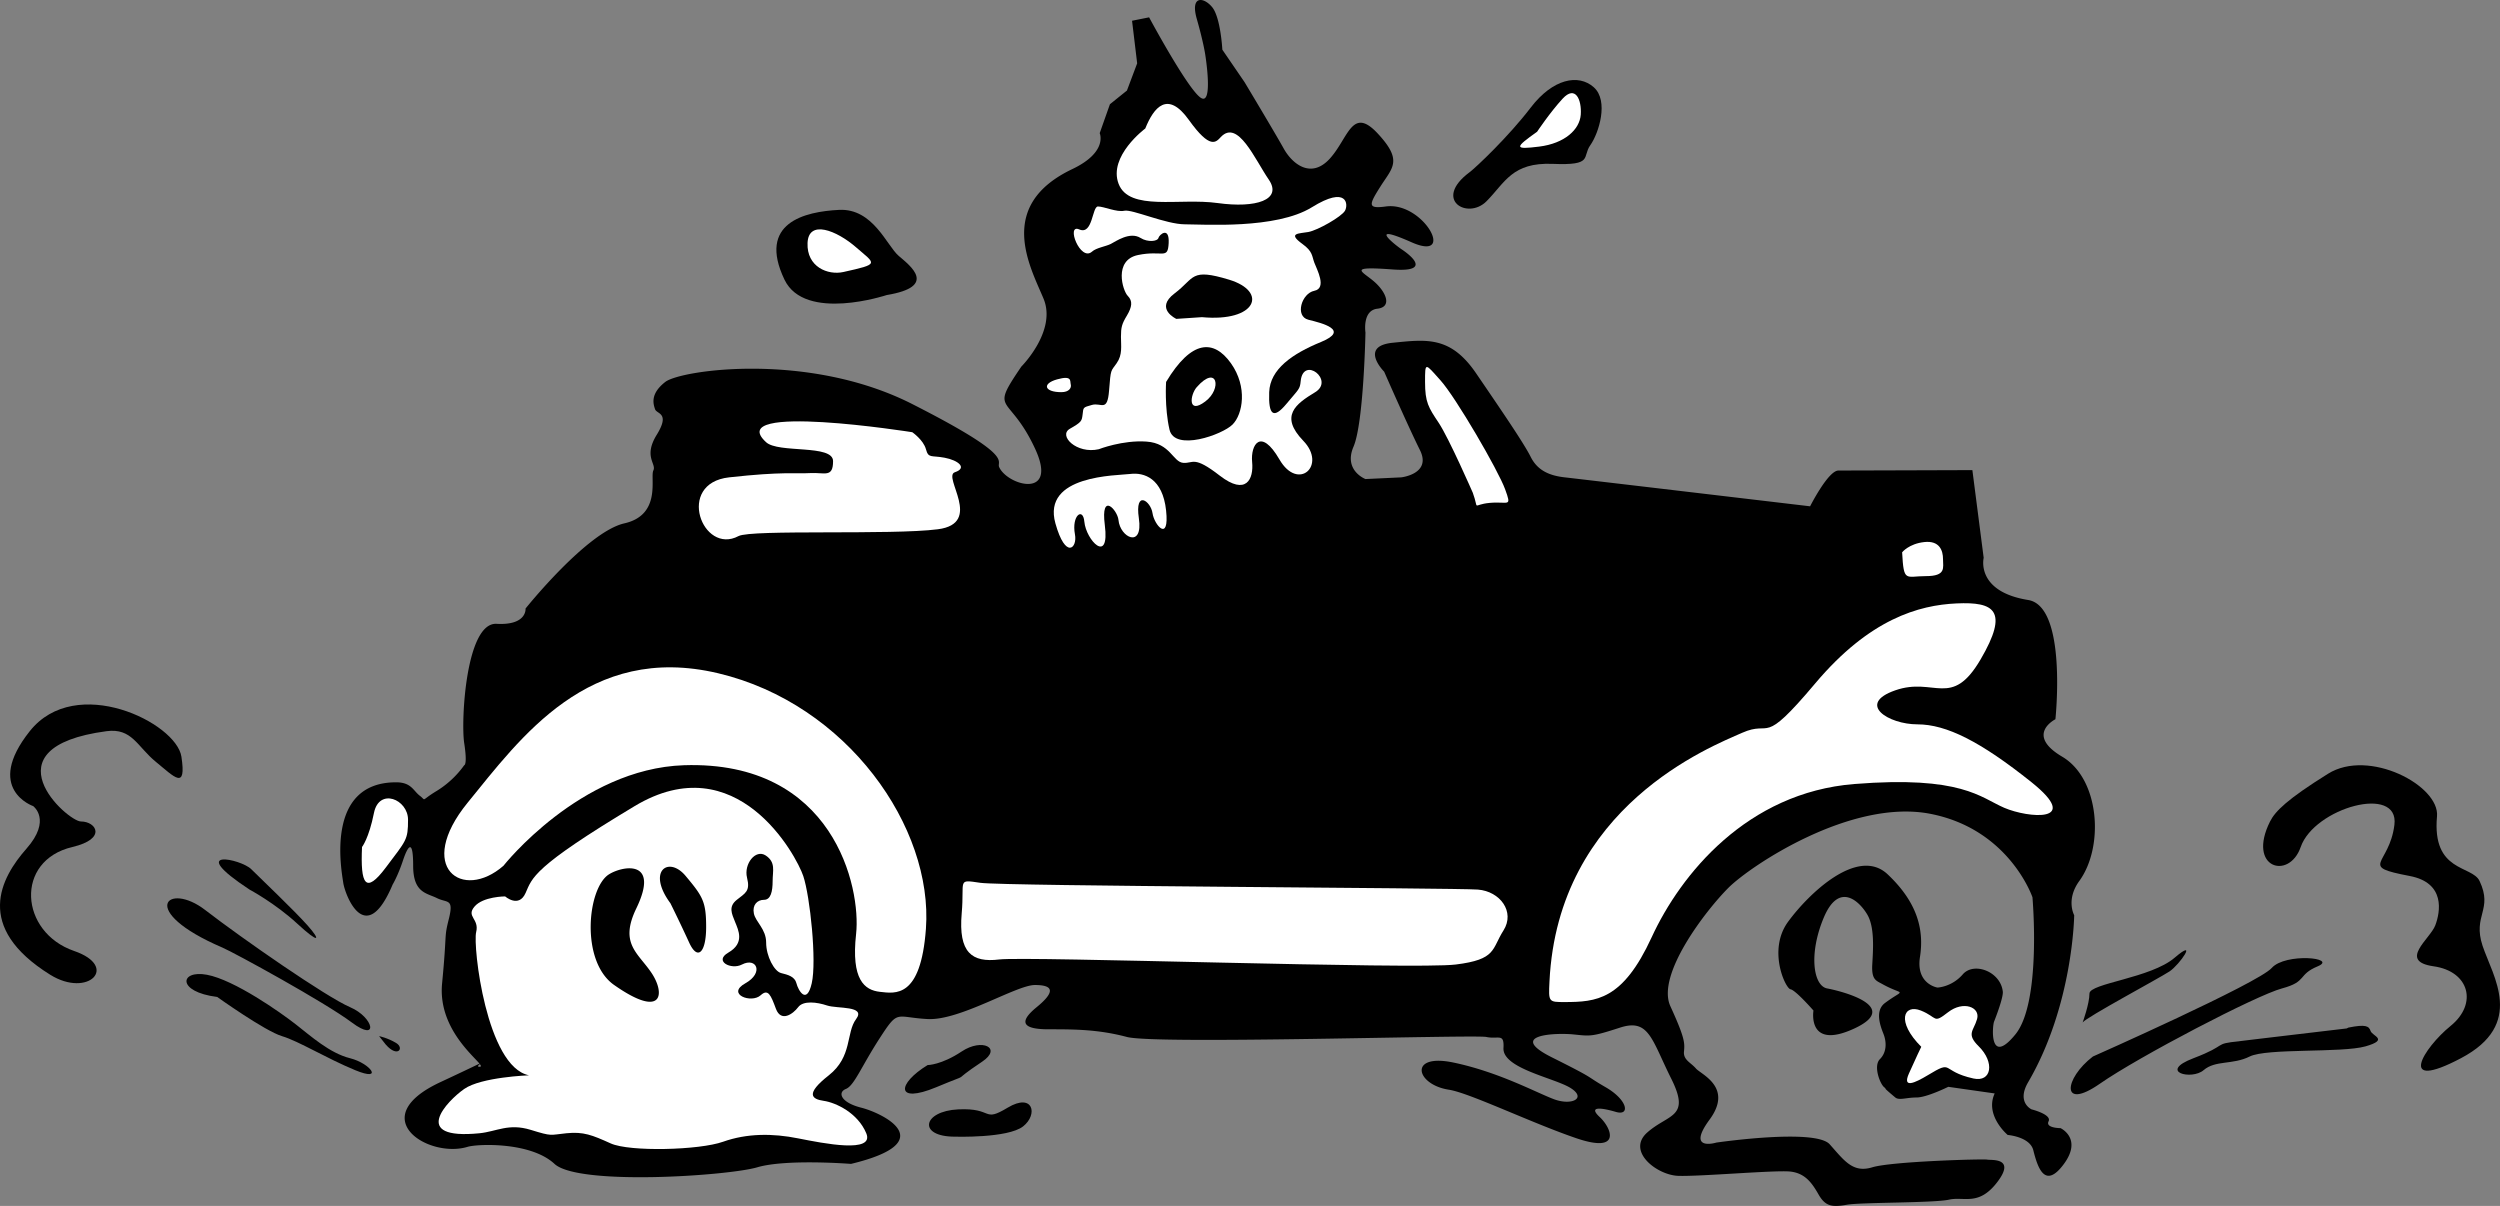
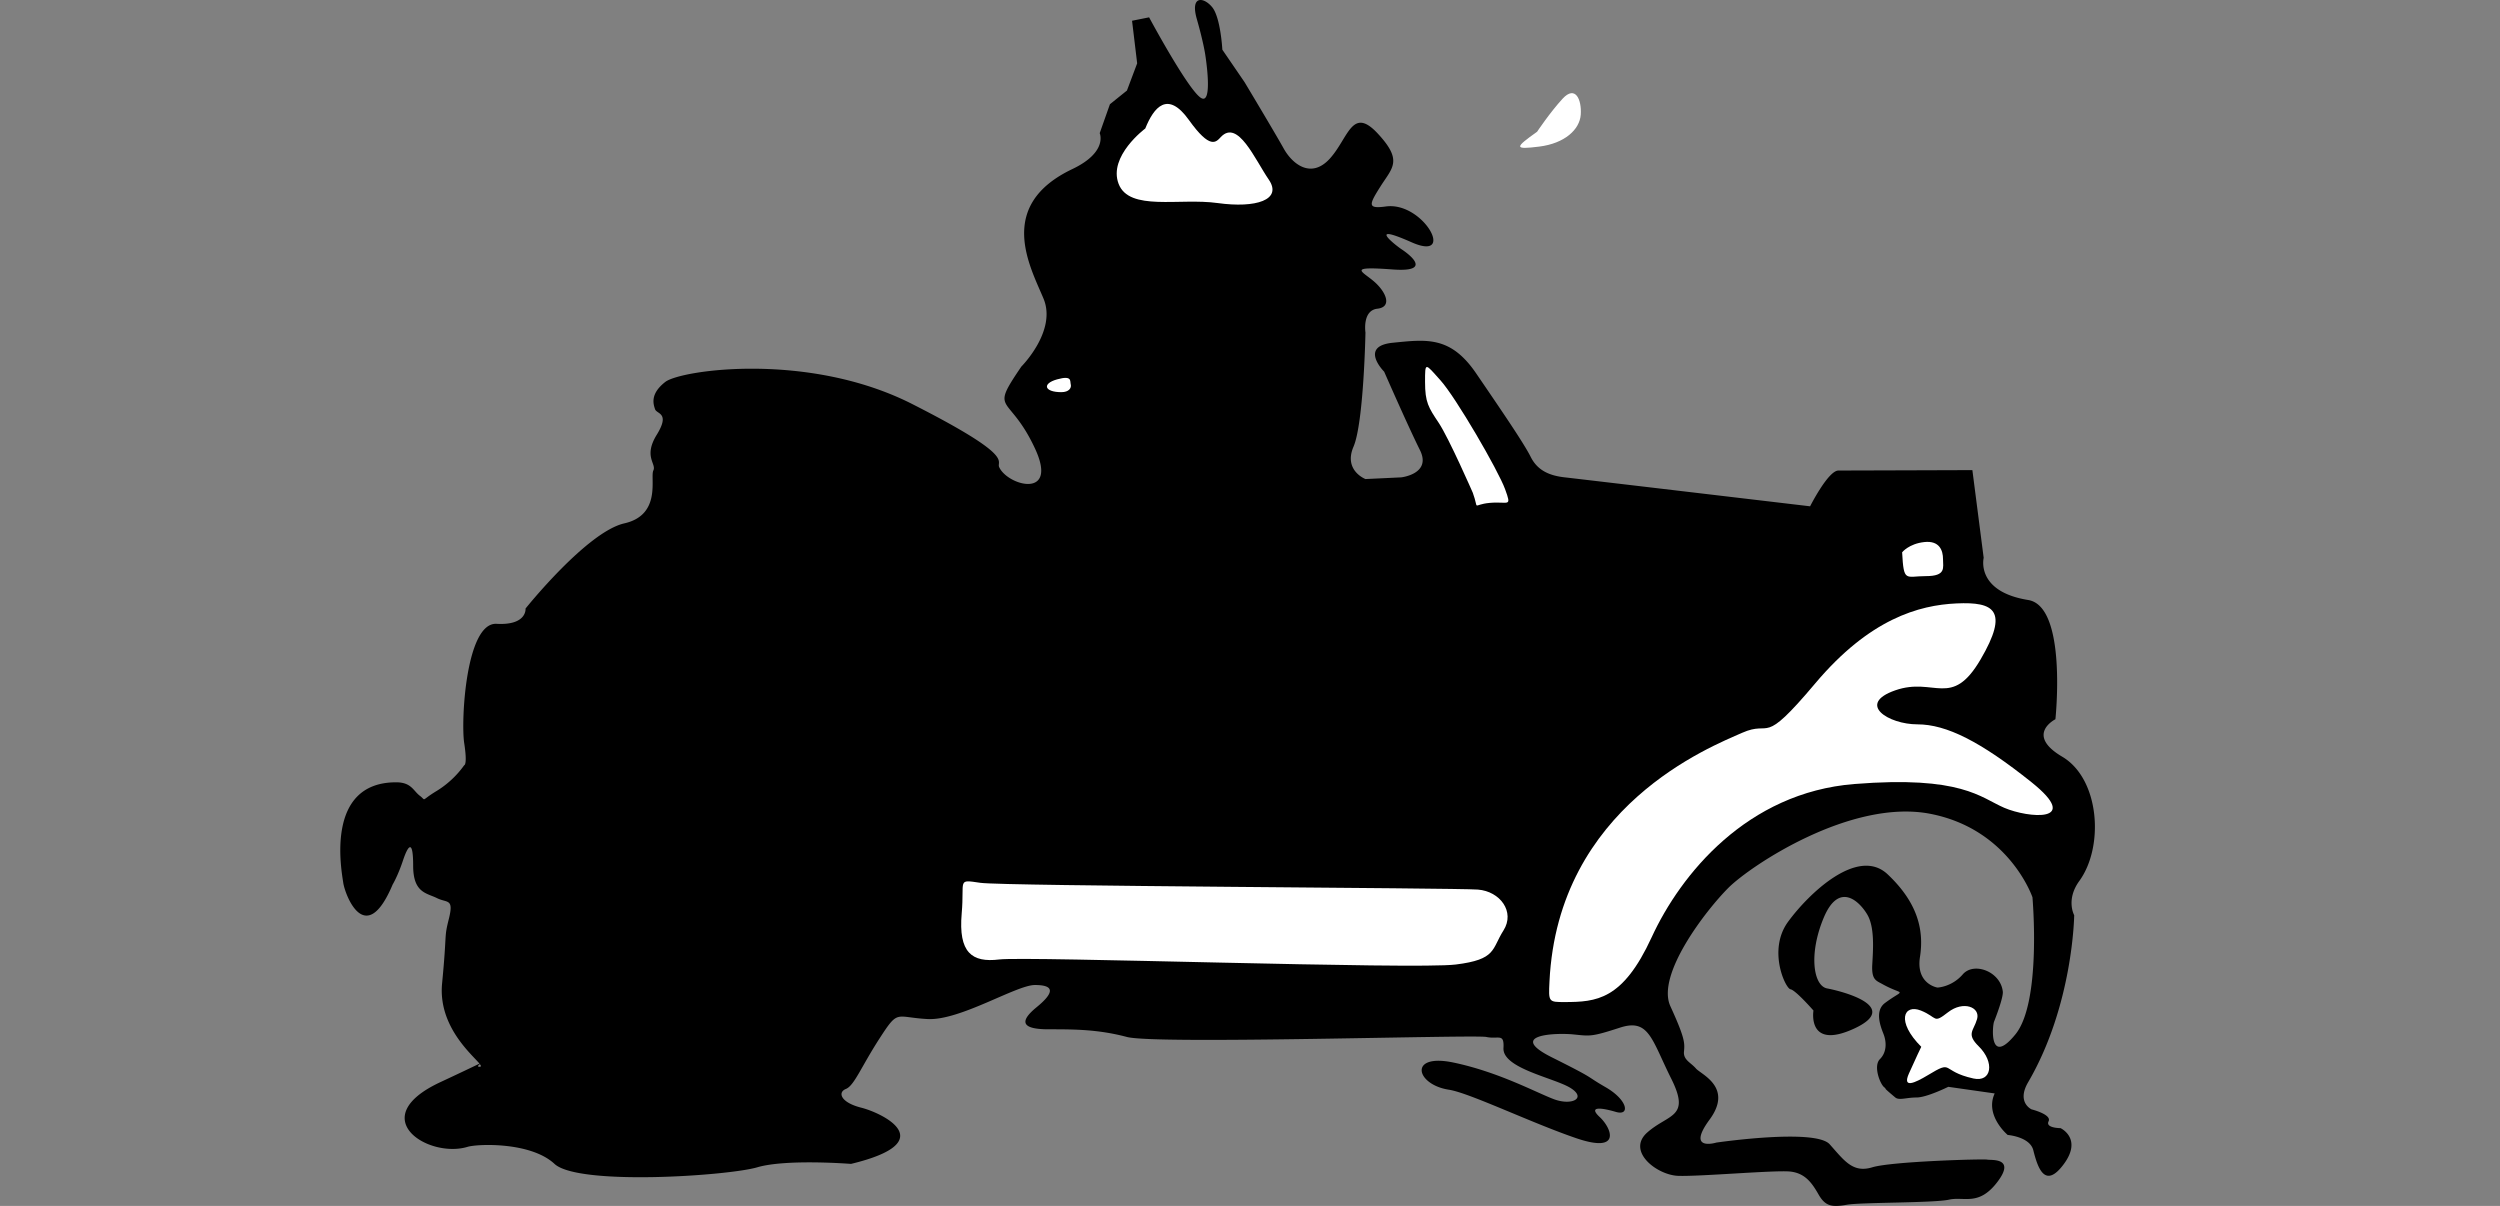
<svg xmlns="http://www.w3.org/2000/svg" width="137.351" height="66.256">
  <rect width="100%" height="100%" fill="#808080" stroke="none" />
-   <path d="M2.761 53.554c2.086 1.297 3.805-.453 1.309-1.308-2.992-1.032-3.274-4.961-.094-5.711 1.914-.45 1.313-1.403.469-1.403-.73 0-5.309-4.066 1.406-4.96 1.403-.188 1.684.843 2.711 1.683 1.031.844 1.688 1.59 1.406-.281-.28-1.871-5.804-4.586-8.332-1.403-2.527 3.18.188 4.117.188 4.117s1.031.75-.371 2.34C.047 48.222-1.45 50.933 2.76 53.554m10.95-4.68c-3.554-2.34-.464-1.683.094-1.12.563.558 2.34 2.245 3.09 3.085.75.844.656 1.032-.562-.093-1.215-1.122-2.622-1.872-2.622-1.872m-1.496 3.184c-4.734-2.031-2.996-3.652-.937-2.059 2.062 1.59 6.648 4.774 7.957 5.336 1.312.559 1.594 1.965.094.84-1.496-1.12-6.457-3.836-7.114-4.117m8.985 5.336c.656.746 1.031.184.562-.094-.468-.281-.933-.375-.933-.375l.37.469m-9.265-2.621c-2.246-.281-2.058-1.5-.562-1.219 1.5.281 4.027 2.059 4.867 2.715.844.656 1.871 1.59 2.996 1.871 1.125.281 1.871 1.313.281.656-1.59-.656-3.09-1.59-4.023-1.87-.938-.282-3.559-2.153-3.559-2.153" />
  <path d="M21.574 48.593c-1.496 3.559-2.621.563-2.715-.09-.094-.656-1.027-5.523 2.902-5.523.844 0 .938.465 1.313.746.37.281 0 .281.933-.281a5.21 5.21 0 0 0 1.497-1.403s.187 0 0-1.215c-.188-1.218.093-6.648 1.78-6.554 1.684.094 1.59-.84 1.59-.84s3.372-4.215 5.43-4.68c2.059-.468 1.403-2.527 1.59-2.902.188-.375-.562-.75.188-1.965.75-1.219 0-1.125-.094-1.406-.094-.281-.281-.84.562-1.496.84-.657 7.864-1.684 13.57 1.215 5.712 2.902 4.61 3.101 4.774 3.464.469 1.028 3.278 1.778 1.965-1.03-1.437-3.083-2.527-1.872-.746-4.493 0 0 1.965-1.965 1.215-3.742-.746-1.781-2.614-5.113 1.594-7.113 1.964-.938 1.496-1.97 1.496-1.97l.562-1.59.934-.75.562-1.495-.281-2.34.937-.188s2.06 3.84 2.81 4.399c.745.562.276-2.34.276-2.34s-.09-.652-.464-1.965c-.375-1.308.375-1.219.84-.656.468.562.562 2.34.562 2.34l1.219 1.781s1.683 2.805 2.152 3.649c.469.843 1.496 1.687 2.527.562 1.028-1.125 1.215-2.902 2.621-1.406 1.403 1.5.84 1.875.184 2.902-.652 1.031-.754 1.266.281 1.125 2.063-.281 3.899 3.074 1.407 1.965-2.528-1.121-.844.187-.563.375 0 0 2.059 1.309-.469 1.121-2.527-.187-1.683.094-1.031.656.656.563 1.031 1.403.191 1.5-.843.094-.656 1.309-.656 1.309s-.094 4.96-.656 6.27c-.563 1.312.656 1.78.656 1.78l1.965-.093s1.684-.188 1.027-1.5c-.652-1.309-1.964-4.305-1.964-4.305s-1.403-1.402.468-1.59c1.871-.187 3.184-.375 4.586 1.684 1.406 2.059 2.621 3.836 2.996 4.586.375.75 1.032 1.031 1.871 1.125.844.094 13.48 1.59 13.48 1.59s.993-1.965 1.556-1.965c.562 0 7.359-.023 7.359-.023l.621 4.82s-.457 1.848 2.445 2.316c2.157.348 1.496 6.551 1.496 6.551s-1.683.844.375 2.059c2.059 1.218 2.313 4.941.934 6.832-.746 1.031-.277 1.875-.277 1.875s-.055 4.933-2.528 9.172c-.656 1.12.188 1.496.188 1.496s1.12.28.933.656c-.187.375.657.375.657.375s1.215.562.187 1.965c-1.031 1.402-1.433.254-1.683-.75-.188-.746-1.407-.84-1.407-.84s-1.277-1.066-.715-2.281l-2.55-.364s-1.18.586-1.742.586c-.563 0-.958.172-1.168 0-.872-.726-.375-.375-.61-.562-.234-.188-.61-1.172-.234-1.547.375-.375.375-.934.187-1.402-.187-.47-.465-1.27.094-1.684 1.121-.832 1.063-.363-.14-1.031-.352-.196-.61-.235-.563-1.078.047-.84.14-2.059-.281-2.758-.418-.703-1.543-1.828-2.387.187-.84 2.012-.563 3.743.187 3.883.75.14 4.122.98 1.5 2.2-2.62 1.218-2.25-.985-2.25-.985s-.98-1.121-1.261-1.168c-.282-.047-1.262-2.152-.14-3.7 1.124-1.542 3.835-4.163 5.476-2.616 1.636 1.543 2.011 3.039 1.777 4.539-.234 1.496.96 1.683.96 1.683s.782-.023 1.392-.726c.609-.703 2.078-.157 2.199.949.035.316-.387 1.414-.48 1.648-.094.235-.282 2.48 1.171.703 1.45-1.777.938-7.535.938-7.535s-1.266-3.742-5.618-4.586c-4.351-.843-9.875 2.856-11.09 4.07-1.218 1.22-3.98 4.774-3.183 6.505.793 1.734.793 2.015.746 2.484-.047.465.375.605.656.934.282.328 2.059 1.03.75 2.808-1.308 1.778.375 1.262.375 1.262s5.426-.793 6.223.094c.797.89 1.266 1.593 2.34 1.265 1.078-.328 6.133-.469 6.32-.422.188.047 1.59-.14.559 1.22-1.028 1.355-1.824.792-2.664.98-.844.187-4.82.14-5.617.28-.797.141-1.172.095-1.547-.562-.371-.652-.746-1.168-1.543-1.261-.793-.094-5.008.28-6.18.234-1.168-.047-2.852-1.36-1.684-2.387 1.172-1.031 2.387-.797 1.313-2.949-1.078-2.152-1.219-3.324-2.809-2.809-1.59.516-1.636.47-2.574.375-.937-.093-3.695 0-1.172 1.262 2.531 1.266 1.735.938 2.95 1.64 1.218.7 1.359 1.59.562 1.356-.797-.234-1.543-.328-.89.281.656.61 1.218 2.012-1.262 1.172-2.48-.843-5.887-2.496-7.02-2.672-1.824-.277-2.246-2.011.234-1.496 2.48.516 4.54 1.641 5.52 2.012.984.375 1.828-.043.937-.605-.886-.563-3.757-1.075-3.695-2.203.047-.84-.281-.465-.937-.606-.657-.14-18.157.422-19.75 0-1.59-.422-2.903-.422-4.305-.422-1.402 0-1.684-.375-.656-1.215 1.031-.843.937-1.218-.094-1.218-1.027 0-4.117 1.964-5.895 1.87-1.777-.093-1.59-.558-2.62 1.032-1.032 1.59-1.407 2.621-1.872 2.809-.468.187-.28.746.84 1.027 1.125.281 4.492 1.871-.558 3.09 0 0-3.559-.282-5.149.187-1.594.469-9.828 1.028-11.14-.187-1.31-1.219-4.227-1.102-4.774-.938-2.152.656-5.707-1.59-1.496-3.554 4.21-1.965 1.59-.844 2.152-.844.563 0-2.34-1.684-2.058-4.586.281-2.903.093-2.434.375-3.555.277-1.125-.094-.844-.657-1.125-.562-.281-1.308-.281-1.308-1.777 0-1.5-.281-1.125-.563-.281-.28.843-.562 1.308-.562 1.308" />
-   <path d="M48.718 16.21c2.809-.468 1.309-1.593.657-2.152-.657-.562-1.407-2.621-3.278-2.527-1.87.093-4.5.699-2.996 3.836 1.125 2.34 5.617.843 5.617.843m2.246 42.305c-1.687 1.031-1.777 2.152.47 1.219 2.245-.938.534-.078 2.527-1.406 1.12-.75 0-1.31-1.125-.56-1.122.747-1.872.747-1.872.747m1.496 3.934c-2.058 0-1.777-1.407.188-1.5 1.965-.094 1.313.75 2.715-.094 1.402-.84 1.683.375.844 1.031-.844.656-3.746.563-3.746.563M80.726 9.472c-2.012 1.508-.094 2.621.938 1.59 1.027-1.031 1.402-2.152 3.648-2.059 2.25.094 1.594-.375 2.063-1.03.464-.657 1.027-2.435.187-3.18-.844-.75-2.25-.47-3.465 1.12-1.215 1.59-2.996 3.278-3.37 3.56m33.694 46.702s.375-1.027.375-1.59c0-.562 3.372-.843 4.68-1.968 1.313-1.121.281.375-.277.75-.563.375-4.59 2.527-4.778 2.808m.563 1.871c-1.59 1.219-1.777 2.996.375 1.5 2.152-1.5 8.61-4.867 10.016-5.242 1.402-.375.843-.75 1.964-1.215 1.125-.472-1.777-.75-2.527.09-.75.844-9.828 4.867-9.828 4.867m14.039-1.59c.938-.187 1.125-.093 1.219.188.094.281 1.027.469-.281.844-1.313.37-5.43.09-6.364.558-.937.469-1.875.188-2.531.75-.652.563-2.523.094-.559-.656 1.965-.746 1.028-.785 2.528-.934-.403.04 5.894-.703 5.894-.703l.094-.047m-4.305-11.324c-1.285 2.567 1.047 3.242 1.684 1.403.75-2.153 5.43-3.461 5.148-1.215-.28 2.246-2.02 2.261.844 2.808 1.965.375 1.684 1.965 1.402 2.711-.28.75-2.058 1.969-.093 2.25 1.969.278 2.433 2.059.937 3.274-1.496 1.215-2.996 3.652.563 1.777 3.554-1.871 1.754-4.492 1.191-6.176-.558-1.683.586-1.965-.164-3.558-.414-.883-2.621-.465-2.34-3.555.157-1.688-3.742-3.746-5.988-2.34-2.246 1.402-2.902 2.059-3.184 2.621" />
-   <path fill="#fff" d="M105.554 57.511c-1.402-1.406-.96-2.363-.023-1.992.937.375.656.75 1.496.094.844-.653 1.781-.278 1.594.375-.188.656-.61.808.093 1.5.887.875.711 1.988-.293 1.765-1.851-.41-1.043-1.066-2.515-.176-.692.415-1.403.75-1.031-.093.375-.844.68-1.473.68-1.473M85.129 53.93c-.055 1.124-.055 1.124.84 1.124 1.726-.008 3.183-.094 4.773-3.558 1.594-3.461 5.242-7.954 11.14-8.422 5.895-.47 6.926.746 8.235 1.308 1.312.563 4.304.844 1.5-1.402-2.809-2.246-4.684-3.184-6.274-3.184-1.59 0-3.367-1.12-1.214-1.87 2.152-.75 3.085 1.027 4.68-1.688 1.59-2.711.745-3.18-1.313-3.086-2.059.093-4.774.84-7.77 4.398-2.992 3.555-2.34 1.965-4.023 2.715-1.684.75-10.11 4.023-10.574 13.664m19.375-23.586c.09 1.684.183 1.309 1.308 1.309 1.121 0 .938-.465.938-.934 0-.469-.188-1.031-1.032-.937-.843.093-1.214.562-1.214.562m-23.59-3.277c.375 1.031-.09.656.937.562 1.031-.093 1.215.282.84-.75-.371-1.027-2.71-5.054-3.555-5.988-.843-.937-.843-1.031-.843.094 0 1.12.187 1.402.75 2.246.562.844 1.87 3.836 1.87 3.836M52.836 50.187c.164-1.867-.282-1.875 1.03-1.684 1.31.184 26.114.278 27.329.371 1.219.094 2.059 1.22 1.406 2.247-.656 1.03-.375 1.593-2.62 1.87-2.247.282-23.587-.464-25.087-.277-1.496.184-2.246-.375-2.058-2.527m5.148-21.434c.562 2.012 1.219 1.356 1.074.606-.195-1.047.446-1.504.516-.7.094 1.028 1.406 2.387 1.125.188-.238-1.863.695-.824.75-.281.09.98 1.367 1.582 1.12-.094-.233-1.594.657-.937.75-.281.095.656.935 1.637.747-.14-.187-1.778-1.215-2.106-1.965-2.012-.75.093-4.86.05-4.117 2.714m.328-7.207c-.941 0-1.078-.468-.234-.703.843-.234.699.094.75.281.047.188-.094.422-.516.422" />
-   <path fill="#fff" d="M60.37 24.68c-1.218.28-2.245-.747-1.593-1.122.656-.375.656-.422.703-.797.047-.375 0-.375.516-.515.515-.141.843.421.937-.793.094-1.22.094-1.032.418-1.5.328-.47.235-.934.235-1.45 0-.515.046-.703.328-1.168.28-.472.328-.797.047-1.078-.282-.281-.793-1.965.562-2.246 1.356-.281 1.637.281 1.684-.656.047-.938-.516-.469-.563-.281-.043.187-.582.25-.98 0-.59-.368-1.36.187-1.637.328-.281.14-.797.21-1.031.422-.645.578-1.45-1.547-.703-1.22.75.329.703-1.26 1.03-1.26.329 0 1.028.327 1.45.234.422-.094 2.293.746 3.324.746 1.032 0 5.008.28 6.973-.934 1.965-1.219 2.012-.14 1.824.188-.187.328-1.496 1.074-2.012 1.168-.515.093-1.168.046-.328.656.578.418.516.656.657 1.031.14.371.703 1.402 0 1.543-.704.14-1.079 1.402-.329 1.59.75.187 2.293.562.704 1.219-1.59.652-2.809 1.496-2.856 2.761-.047 1.262.234 1.496.938.653.699-.84.75-.805.793-1.262.14-1.406 1.875-.047.796.61-1.078.652-1.964 1.308-.656 2.667 1.313 1.356-.281 2.805-1.308 1.028-1.032-1.778-1.59-.797-1.5.14.093.938-.325 1.871-1.778.75-1.449-1.125-1.449-.656-2.011-.703-.563-.047-.704-1.078-2.012-1.168-1.313-.094-2.621.418-2.621.418" />
+   <path fill="#fff" d="M105.554 57.511c-1.402-1.406-.96-2.363-.023-1.992.937.375.656.75 1.496.094.844-.653 1.781-.278 1.594.375-.188.656-.61.808.093 1.5.887.875.711 1.988-.293 1.765-1.851-.41-1.043-1.066-2.515-.176-.692.415-1.403.75-1.031-.093.375-.844.68-1.473.68-1.473M85.129 53.93c-.055 1.124-.055 1.124.84 1.124 1.726-.008 3.183-.094 4.773-3.558 1.594-3.461 5.242-7.954 11.14-8.422 5.895-.47 6.926.746 8.235 1.308 1.312.563 4.304.844 1.5-1.402-2.809-2.246-4.684-3.184-6.274-3.184-1.59 0-3.367-1.12-1.214-1.87 2.152-.75 3.085 1.027 4.68-1.688 1.59-2.711.745-3.18-1.313-3.086-2.059.093-4.774.84-7.77 4.398-2.992 3.555-2.34 1.965-4.023 2.715-1.684.75-10.11 4.023-10.574 13.664m19.375-23.586c.09 1.684.183 1.309 1.308 1.309 1.121 0 .938-.465.938-.934 0-.469-.188-1.031-1.032-.937-.843.093-1.214.562-1.214.562m-23.59-3.277c.375 1.031-.09.656.937.562 1.031-.093 1.215.282.84-.75-.371-1.027-2.71-5.054-3.555-5.988-.843-.937-.843-1.031-.843.094 0 1.12.187 1.402.75 2.246.562.844 1.87 3.836 1.87 3.836M52.836 50.187c.164-1.867-.282-1.875 1.03-1.684 1.31.184 26.114.278 27.329.371 1.219.094 2.059 1.22 1.406 2.247-.656 1.03-.375 1.593-2.62 1.87-2.247.282-23.587-.464-25.087-.277-1.496.184-2.246-.375-2.058-2.527m5.148-21.434m.328-7.207c-.941 0-1.078-.468-.234-.703.843-.234.699.094.75.281.047.188-.094.422-.516.422" />
  <path d="M66.035 17.425c2.992.281 3.648-1.402 1.496-2.058-2.152-.653-1.871-.094-2.996.75-1.121.843.093 1.402.093 1.402l1.407-.094m-1.969 3.559c1.406-2.34 2.621-2.34 3.559-1.031.933 1.312.652 2.808.093 3.37-.562.563-3.183 1.497-3.465.282-.28-1.219-.187-2.621-.187-2.621" />
-   <path fill="#fff" d="M65.754 21.265c-.375.422-.516 1.531.464.793.938-.7.657-2.059-.464-.793m-19.422-6.32c2.027-.45 1.777-.422.703-1.356-1.078-.937-2.621-1.543-2.668-.234-.051 1.312 1.12 1.777 1.965 1.59m-5.758 14.508c-1.985 1.058-3.465-2.899-.516-3.227 2.95-.328 3.653-.188 4.45-.234.792-.047 1.261.28 1.261-.657s-3.008-.414-3.683-1.043c-2.387-2.199 8.035-.546 8.035-.546s.61.421.75.933c.14.516.28.328 1.027.469.75.14 1.266.562.563.797-.704.234 1.59 2.808-.934 3.133-2.527.328-10.25 0-10.953.375M27.66 47.566c-2.25 1.965-4.867.094-1.969-3.465 2.902-3.555 6.648-8.797 13.762-7.113 7.113 1.687 11.824 8.484 11.418 14.039-.282 3.84-1.684 3.558-2.528 3.465-.843-.094-1.59-.657-1.308-3.184.277-2.527-1.223-9.535-9.457-9.266-5.707.188-9.918 5.524-9.918 5.524m-7.77-1.031c-.093 2.058.188 2.62 1.309 1.125 1.125-1.5 1.219-1.5 1.219-2.622 0-1.125-1.59-1.777-1.872-.375-.28 1.403-.656 1.872-.656 1.872" />
-   <path fill="#fff" d="M29.062 59.078s-2.621.093-3.558.75c-.934.652-3.016 2.816.843 2.433.938-.094 1.59-.562 2.809-.187 1.215.375 1.027.28 1.965.187.937-.094 1.402.094 2.433.559 1.032.468 4.867.375 6.176-.094 1.313-.465 2.719-.465 4.121-.184 1.403.278 4.211.84 3.742-.28-.468-1.126-1.683-1.688-2.34-1.782-.656-.094-1.027-.375.282-1.402 1.308-1.032.937-2.34 1.5-3.09.558-.746-1.031-.559-1.594-.746-.562-.188-1.309-.282-1.59.093-.281.375-.937.84-1.219.094-.28-.75-.425-1.129-.84-.75-.515.469-1.91-.062-.843-.656 1.031-.574.62-1.45-.188-1.031-.586.308-1.558-.184-.75-.653.914-.527.563-1.219.375-1.687-.187-.465-.375-.84.094-1.215.469-.375.75-.469.563-1.215-.188-.75.468-1.594 1.03-1.219.56.375.376.844.376 1.403 0 .562-.098 1.03-.473 1.03-.371 0-.652.282-.558.75.093.466.675.852.675 1.602 0 .75.446 1.579.82 1.672.376.094.75.188.844.563.094.375.559 1.219.84 0 .281-1.215-.09-4.774-.465-5.895-.375-1.125-3.652-7.207-9.265-3.84-5.617 3.372-5.617 3.934-5.992 4.774-.375.844-1.122.187-1.122.187s-1.218 0-1.687.563c-.469.558.281.656.094 1.402-.188.75.562 7.395 2.902 7.863" />
  <path d="M33.742 54.117c2.691 1.886 2.808.468 2.058-.657-.75-1.12-1.78-1.609-.84-3.554 1.31-2.715-.75-2.34-1.5-1.871-1.19.742-1.59 4.773.282 6.082m3.09-4.493c-1.313-1.777-.094-2.62.84-1.496.937 1.121 1.124 1.403 1.124 2.805 0 1.406-.468 1.875-.937.844a80.502 80.502 0 0 0-1.027-2.153" />
  <path fill="#fff" d="M62.921 7.062c.47-1.172 1.227-2.11 2.399-.469 1.172 1.637 1.484 1.223 1.754.934.937-.992 1.87 1.23 2.633 2.34.761 1.113-.703 1.582-2.809 1.289-2.105-.293-4.855.468-5.441-1.055-.582-1.52 1.464-3.04 1.464-3.04m21.528.177c-1.23.875-1.29.992.117.816 1.402-.176 2.223-.937 2.281-1.754.059-.82-.293-1.64-.996-.879-.7.762-1.402 1.817-1.402 1.817" />
</svg>